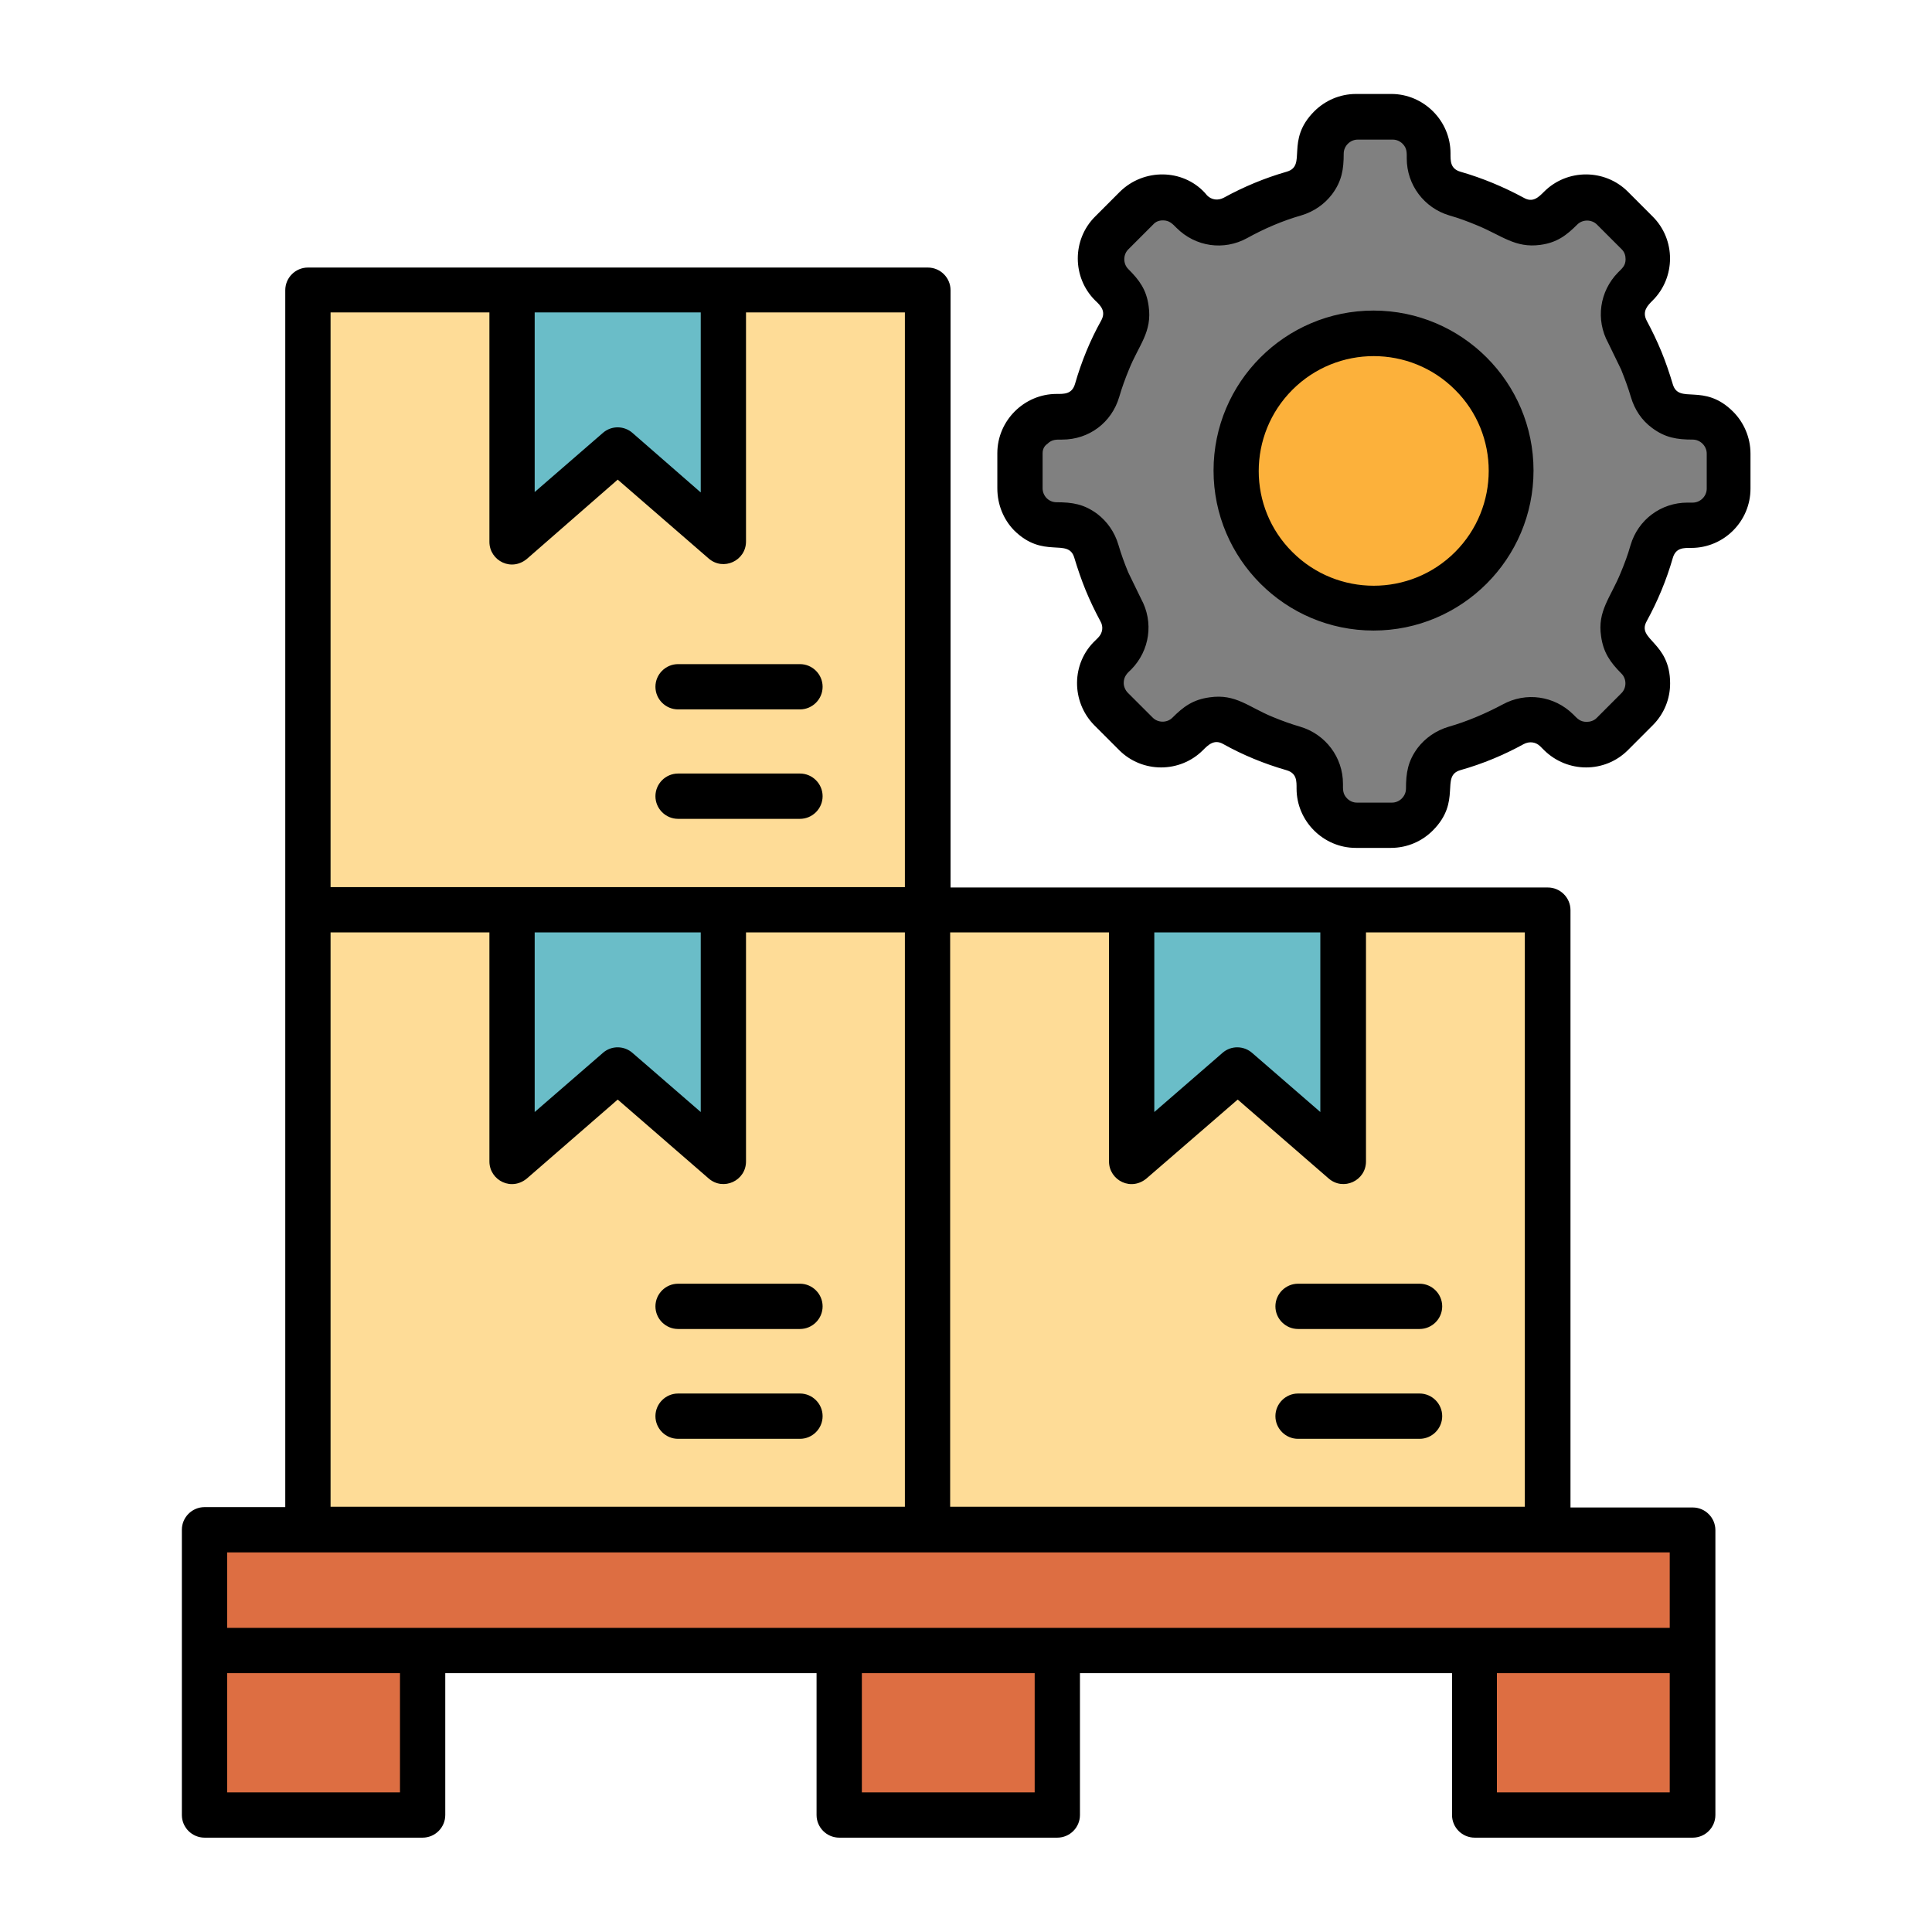
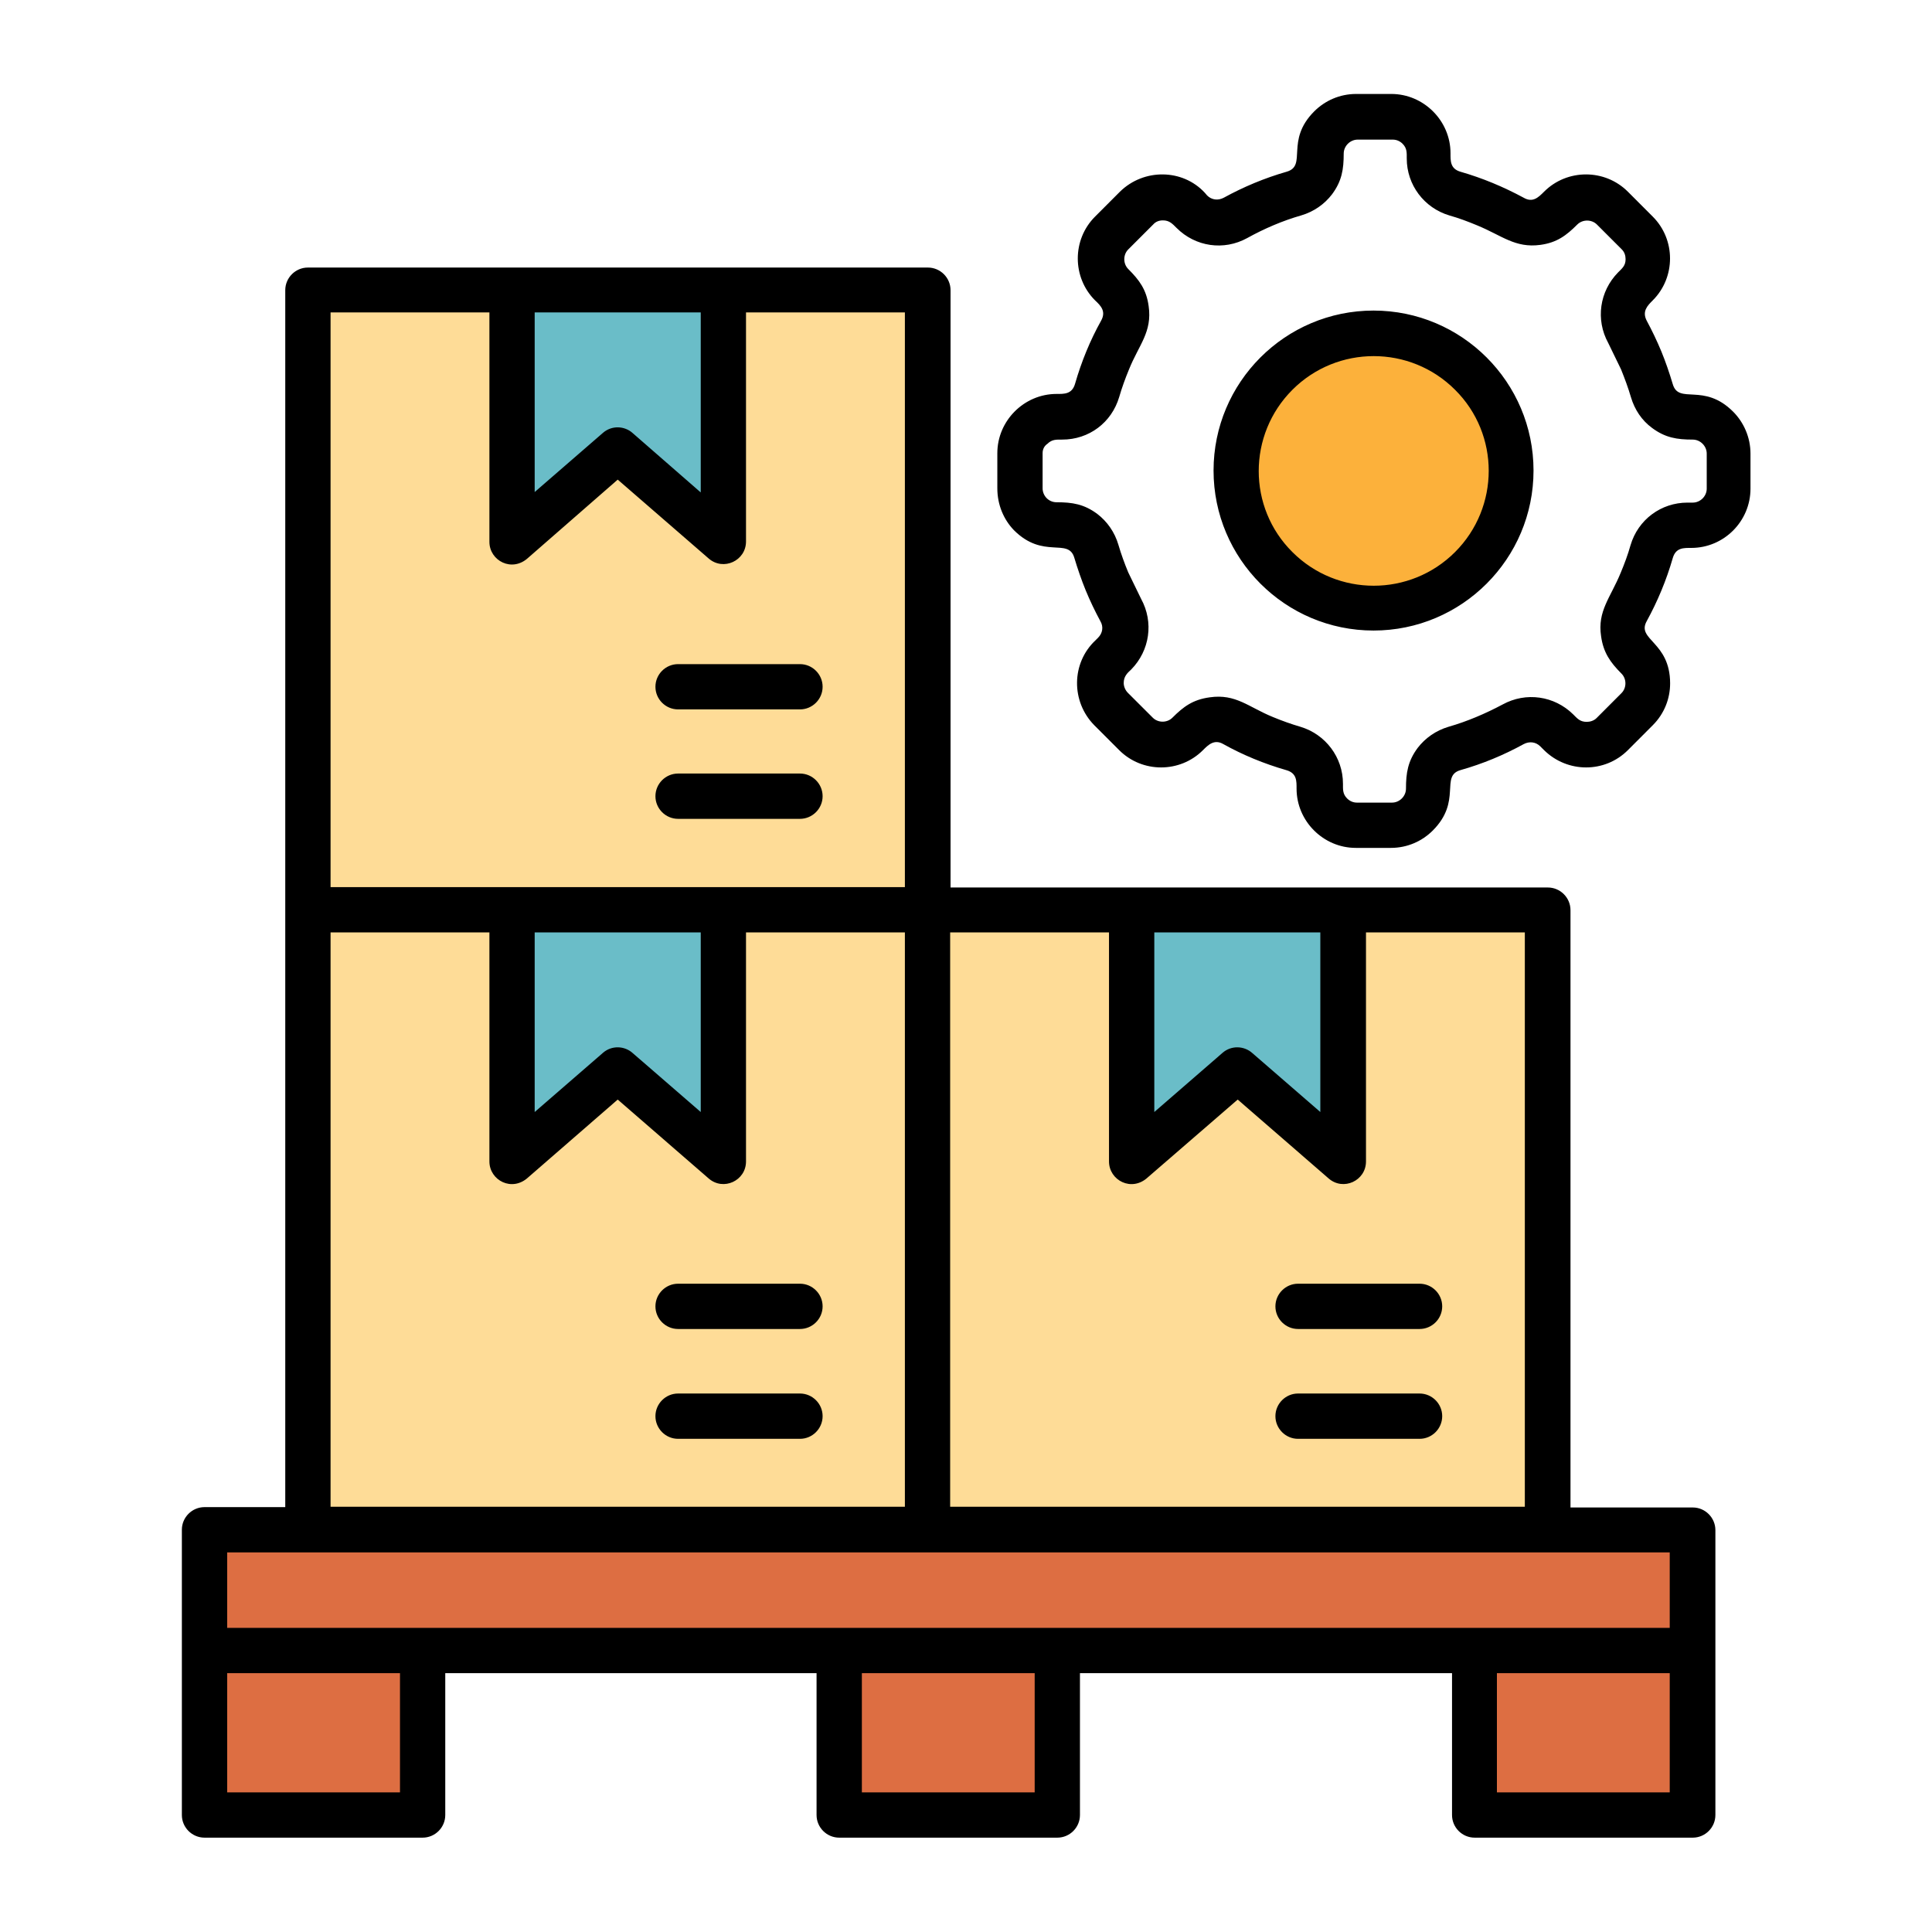
<svg xmlns="http://www.w3.org/2000/svg" width="60" height="60" viewBox="0 0 60 60" fill="none">
  <path fill-rule="evenodd" clip-rule="evenodd" d="M9.562 28.254H28.816V47.508H9.562V28.254Z" fill="#FEDC97" />
  <path fill-rule="evenodd" clip-rule="evenodd" d="M22.465 28.254H15.902V36.07L16.242 35.777L19.184 33.223L22.113 35.777L22.465 36.07V28.254Z" fill="#6ABDC8" />
  <path fill-rule="evenodd" clip-rule="evenodd" d="M28.805 28.254H48.047V47.508H28.805V28.254Z" fill="#FEDC97" />
  <path fill-rule="evenodd" clip-rule="evenodd" d="M41.719 28.254H35.145V36.07L35.496 35.777L38.438 33.223L41.367 35.777L41.719 36.07V28.254Z" fill="#6ABDC8" />
  <path fill-rule="evenodd" clip-rule="evenodd" d="M9.562 9H28.816V28.254H9.562V9Z" fill="#FEDC97" />
  <path fill-rule="evenodd" clip-rule="evenodd" d="M22.465 9H15.902V16.828L16.242 16.523L19.184 13.969L22.113 16.523L22.465 16.828V9Z" fill="#6ABDC8" />
  <path fill-rule="evenodd" clip-rule="evenodd" d="M6.352 47.508H52.57V51.258H6.352V47.508Z" fill="#DD6E42" />
  <path fill-rule="evenodd" clip-rule="evenodd" d="M6.352 51.258H13.125V56.367H6.352V51.258Z" fill="#DD6E42" />
  <path fill-rule="evenodd" clip-rule="evenodd" d="M45.785 51.258H52.559V56.367H45.785V51.258Z" fill="#DD6E42" />
  <path fill-rule="evenodd" clip-rule="evenodd" d="M26.074 51.258H32.848V56.367H26.074V51.258Z" fill="#DD6E42" />
-   <path fill-rule="evenodd" clip-rule="evenodd" d="M31.676 15.164V14.074C31.676 13.453 32.18 12.938 32.812 12.938H32.965C33.48 12.938 33.914 12.609 34.055 12.117C34.242 11.473 34.488 10.863 34.805 10.301C35.051 9.855 34.98 9.316 34.617 8.953L34.5 8.836C34.055 8.391 34.055 7.676 34.5 7.23L35.273 6.457C35.719 6.012 36.434 6.012 36.879 6.457L36.996 6.574C37.359 6.938 37.898 7.008 38.344 6.762C38.918 6.445 39.527 6.199 40.16 6.012C40.652 5.871 40.98 5.438 40.98 4.922V4.77C40.98 4.137 41.496 3.633 42.117 3.633H43.207C43.828 3.633 44.344 4.137 44.344 4.77V4.922C44.344 5.438 44.672 5.871 45.164 6.012C45.809 6.199 46.418 6.457 46.98 6.762C47.426 7.008 47.965 6.938 48.328 6.574L48.445 6.457C48.891 6.012 49.605 6.012 50.051 6.457L50.824 7.23C51.27 7.676 51.27 8.391 50.824 8.836L50.707 8.953C50.344 9.316 50.273 9.855 50.52 10.301C50.836 10.875 51.082 11.484 51.27 12.117C51.41 12.609 51.844 12.938 52.359 12.938H52.512C53.145 12.938 53.648 13.453 53.648 14.074V15.164C53.648 15.785 53.145 16.301 52.512 16.301H52.359C51.844 16.301 51.41 16.629 51.27 17.121C51.082 17.754 50.824 18.375 50.52 18.938C50.273 19.383 50.344 19.922 50.707 20.285L50.824 20.402C51.27 20.848 51.27 21.562 50.824 22.008L50.051 22.781C49.605 23.227 48.891 23.227 48.445 22.781L48.328 22.664C47.965 22.301 47.426 22.23 46.98 22.477C46.406 22.793 45.797 23.039 45.164 23.227C44.672 23.367 44.344 23.801 44.344 24.316V24.469C44.344 25.09 43.828 25.605 43.207 25.605H42.117C41.496 25.605 40.98 25.09 40.98 24.469V24.316C40.98 23.801 40.652 23.367 40.16 23.227C39.527 23.039 38.906 22.793 38.344 22.477C37.898 22.23 37.359 22.301 36.996 22.664L36.879 22.781C36.434 23.227 35.719 23.227 35.273 22.781L34.5 22.008C34.055 21.562 34.055 20.848 34.5 20.402L34.617 20.285C34.98 19.922 35.051 19.383 34.805 18.938C34.488 18.363 34.242 17.754 34.055 17.121C33.914 16.629 33.48 16.301 32.965 16.301H32.812C32.18 16.301 31.676 15.785 31.676 15.164Z" fill="#808080" />
  <path fill-rule="evenodd" clip-rule="evenodd" d="M42.656 10.348C45.012 10.348 46.934 12.258 46.934 14.625C46.934 16.992 45.023 18.891 42.656 18.891C40.289 18.891 38.391 16.98 38.391 14.625C38.391 12.27 40.301 10.348 42.656 10.348Z" fill="#FCB13B" />
  <path d="M42.656 9.645C45.398 9.645 47.625 11.871 47.625 14.613C47.625 17.355 45.398 19.582 42.656 19.582C39.914 19.582 37.688 17.355 37.688 14.613C37.688 11.871 39.914 9.645 42.656 9.645ZM45.188 12.105C43.793 10.711 41.531 10.711 40.137 12.105C38.742 13.5 38.742 15.762 40.137 17.145C41.531 18.539 43.793 18.539 45.188 17.145C46.582 15.75 46.582 13.488 45.188 12.105ZM30.973 15.164V14.074C30.973 13.066 31.805 12.234 32.812 12.234C33.047 12.234 33.293 12.246 33.387 11.918C33.586 11.227 33.855 10.57 34.195 9.961C34.359 9.668 34.184 9.492 34.008 9.328C33.293 8.613 33.293 7.441 34.008 6.727L34.781 5.953C35.52 5.227 36.727 5.238 37.418 5.988L37.488 6.07C37.629 6.211 37.828 6.234 38.004 6.141C38.625 5.801 39.27 5.531 39.961 5.332C40.605 5.145 39.902 4.371 40.816 3.457C41.145 3.129 41.602 2.918 42.117 2.918H43.207C44.215 2.918 45.047 3.75 45.047 4.758C45.047 4.992 45.035 5.238 45.352 5.332C46.043 5.531 46.688 5.801 47.32 6.141C47.602 6.305 47.777 6.129 47.953 5.953C48.668 5.238 49.84 5.238 50.555 5.953L51.328 6.727C52.043 7.441 52.043 8.613 51.328 9.328C51.164 9.492 50.988 9.668 51.141 9.961C51.305 10.266 51.457 10.582 51.598 10.922C51.727 11.238 51.844 11.578 51.949 11.93C52.137 12.574 52.91 11.871 53.824 12.785C54.152 13.113 54.363 13.582 54.363 14.086V15.176C54.363 16.184 53.543 17.016 52.523 17.016C52.289 17.016 52.043 17.004 51.949 17.332C51.75 18.023 51.48 18.668 51.141 19.289C50.812 19.875 51.867 19.922 51.867 21.223C51.867 21.691 51.691 22.16 51.328 22.523L50.555 23.297C49.84 24.012 48.68 24.012 47.953 23.297L47.836 23.18C47.695 23.039 47.496 23.016 47.32 23.109C46.699 23.449 46.055 23.719 45.352 23.918C44.719 24.105 45.41 24.879 44.496 25.793C44.168 26.121 43.711 26.332 43.195 26.332H42.105C41.098 26.332 40.266 25.5 40.266 24.492C40.266 24.258 40.277 24.012 39.949 23.918C39.258 23.719 38.602 23.449 37.992 23.109C37.711 22.945 37.523 23.133 37.359 23.297C36.645 24.012 35.473 24.012 34.758 23.297L33.984 22.523C33.258 21.785 33.27 20.59 34.02 19.887L34.102 19.805C34.242 19.664 34.277 19.465 34.172 19.289C34.008 18.984 33.855 18.668 33.715 18.328C33.586 18.012 33.469 17.672 33.363 17.32C33.176 16.688 32.402 17.379 31.488 16.465C31.172 16.137 30.973 15.68 30.973 15.164ZM32.379 14.074V15.164C32.379 15.398 32.566 15.598 32.812 15.598C33.305 15.598 33.668 15.656 34.078 15.961C34.383 16.195 34.617 16.523 34.734 16.922C34.816 17.203 34.922 17.496 35.039 17.777L35.438 18.598C35.836 19.324 35.707 20.203 35.133 20.789C35.004 20.906 34.898 21.012 34.898 21.211C34.898 21.316 34.945 21.434 35.027 21.516L35.801 22.289C35.965 22.453 36.246 22.453 36.41 22.289C36.75 21.949 37.043 21.727 37.57 21.656C38.379 21.539 38.777 21.961 39.527 22.266C39.809 22.383 40.102 22.488 40.383 22.57C41.168 22.805 41.707 23.52 41.707 24.34C41.707 24.516 41.695 24.656 41.836 24.797C41.918 24.879 42.023 24.926 42.141 24.926H43.23C43.465 24.926 43.664 24.727 43.664 24.492C43.664 24 43.723 23.637 44.027 23.227C44.262 22.922 44.59 22.688 44.988 22.57C45.562 22.406 46.137 22.16 46.664 21.879C47.391 21.48 48.27 21.609 48.855 22.184C48.984 22.312 49.066 22.418 49.277 22.418C49.383 22.418 49.5 22.383 49.582 22.301L50.355 21.527C50.52 21.363 50.52 21.082 50.355 20.918C50.004 20.566 49.793 20.262 49.723 19.758C49.605 18.973 50.016 18.562 50.332 17.789C50.449 17.508 50.555 17.227 50.637 16.934C50.871 16.137 51.586 15.609 52.406 15.609H52.57C52.805 15.609 53.004 15.41 53.004 15.176V14.086C53.004 13.852 52.805 13.652 52.57 13.652C52.078 13.652 51.715 13.594 51.305 13.289C50.988 13.055 50.766 12.727 50.648 12.328C50.566 12.047 50.461 11.766 50.344 11.473L49.945 10.652C49.547 9.926 49.676 9.047 50.25 8.461C50.379 8.332 50.484 8.25 50.484 8.051C50.484 7.934 50.449 7.828 50.367 7.746L49.594 6.973C49.43 6.809 49.148 6.809 48.984 6.973C48.645 7.312 48.352 7.535 47.836 7.605C47.051 7.711 46.641 7.312 45.867 6.996C45.586 6.879 45.305 6.773 45.012 6.691C44.227 6.457 43.688 5.742 43.688 4.922C43.688 4.746 43.699 4.605 43.559 4.465C43.477 4.383 43.371 4.336 43.254 4.336H42.164C41.93 4.336 41.73 4.535 41.73 4.77C41.73 5.262 41.672 5.625 41.367 6.035C41.133 6.34 40.805 6.574 40.406 6.691C39.832 6.855 39.258 7.102 38.73 7.395C38.004 7.793 37.125 7.664 36.539 7.078C36.41 6.949 36.316 6.844 36.117 6.844C36 6.844 35.895 6.879 35.812 6.973L35.039 7.746C34.875 7.91 34.875 8.191 35.039 8.355C35.379 8.695 35.602 8.988 35.672 9.504C35.789 10.312 35.367 10.711 35.062 11.473C34.945 11.754 34.84 12.047 34.758 12.328C34.523 13.125 33.82 13.652 32.988 13.652C32.812 13.652 32.672 13.641 32.531 13.781C32.426 13.852 32.379 13.957 32.379 14.074ZM33.539 51.961V56.367C33.539 56.754 33.223 57.07 32.836 57.07H26.062C25.676 57.07 25.359 56.754 25.359 56.367V51.961H13.828V56.367C13.828 56.754 13.512 57.07 13.125 57.07H6.352C5.965 57.07 5.648 56.754 5.648 56.367V47.508C5.648 47.121 5.965 46.805 6.352 46.805H8.859V9.012C8.859 8.625 9.176 8.309 9.562 8.309H28.816C29.203 8.309 29.52 8.625 29.52 9.012V27.562H48.07C48.457 27.562 48.773 27.879 48.773 28.266V46.816H52.57C52.957 46.816 53.273 47.133 53.273 47.52V56.367C53.273 56.754 52.957 57.07 52.57 57.07H45.797C45.41 57.07 45.094 56.754 45.094 56.367V51.961H33.539ZM26.766 51.961V55.664H32.133V51.961H26.766ZM46.488 51.961V55.664H51.855V51.961H46.488ZM7.055 51.961V55.664H12.422V51.961H7.055ZM51.855 48.211C36.926 48.211 21.984 48.211 7.055 48.211V50.555H51.855V48.211ZM24.844 24.023C25.23 24.023 25.547 24.34 25.547 24.727C25.547 25.113 25.23 25.43 24.844 25.43H21.059C20.672 25.43 20.355 25.113 20.355 24.727C20.355 24.34 20.672 24.023 21.059 24.023H24.844ZM24.844 20.625C25.23 20.625 25.547 20.941 25.547 21.328C25.547 21.715 25.23 22.031 24.844 22.031H21.059C20.672 22.031 20.355 21.715 20.355 21.328C20.355 20.941 20.672 20.625 21.059 20.625H24.844ZM21.762 9.703H16.605V15.281L18.727 13.441C18.996 13.207 19.395 13.219 19.652 13.453L21.762 15.293V9.703ZM23.168 9.703V16.816C23.168 17.414 22.465 17.742 22.008 17.344L19.184 14.895L16.406 17.32C15.902 17.789 15.199 17.414 15.199 16.828V9.703H10.266V27.551H28.102V9.703H23.168ZM44.086 43.277C44.473 43.277 44.789 43.594 44.789 43.98C44.789 44.367 44.473 44.684 44.086 44.684H40.312C39.926 44.684 39.609 44.367 39.609 43.98C39.609 43.594 39.926 43.277 40.312 43.277H44.086ZM44.086 39.867C44.473 39.867 44.789 40.184 44.789 40.57C44.789 40.957 44.473 41.273 44.086 41.273H40.312C39.926 41.273 39.609 40.957 39.609 40.57C39.609 40.184 39.926 39.867 40.312 39.867H44.086ZM35.848 28.957V34.535L37.969 32.695C38.238 32.461 38.637 32.473 38.895 32.707L41.004 34.535V28.957H35.848ZM42.422 28.957V36.07C42.422 36.668 41.719 36.996 41.262 36.598L38.438 34.148L35.648 36.562C35.145 37.031 34.441 36.656 34.441 36.07V28.957H29.508V46.793H47.355V28.957H42.422ZM28.102 46.805V28.957H23.168V36.07C23.168 36.668 22.465 36.996 22.008 36.598L19.184 34.148L16.406 36.562C15.902 37.031 15.199 36.656 15.199 36.07V28.957H10.266V46.793H28.102V46.805ZM24.844 43.277C25.23 43.277 25.547 43.594 25.547 43.98C25.547 44.367 25.23 44.684 24.844 44.684H21.059C20.672 44.684 20.355 44.367 20.355 43.98C20.355 43.594 20.672 43.277 21.059 43.277H24.844ZM24.844 39.867C25.23 39.867 25.547 40.184 25.547 40.57C25.547 40.957 25.23 41.273 24.844 41.273H21.059C20.672 41.273 20.355 40.957 20.355 40.57C20.355 40.184 20.672 39.867 21.059 39.867H24.844ZM16.605 28.957V34.535L18.727 32.695C18.996 32.461 19.395 32.473 19.652 32.707L21.762 34.535V28.957H16.605Z" fill="black" />
</svg>